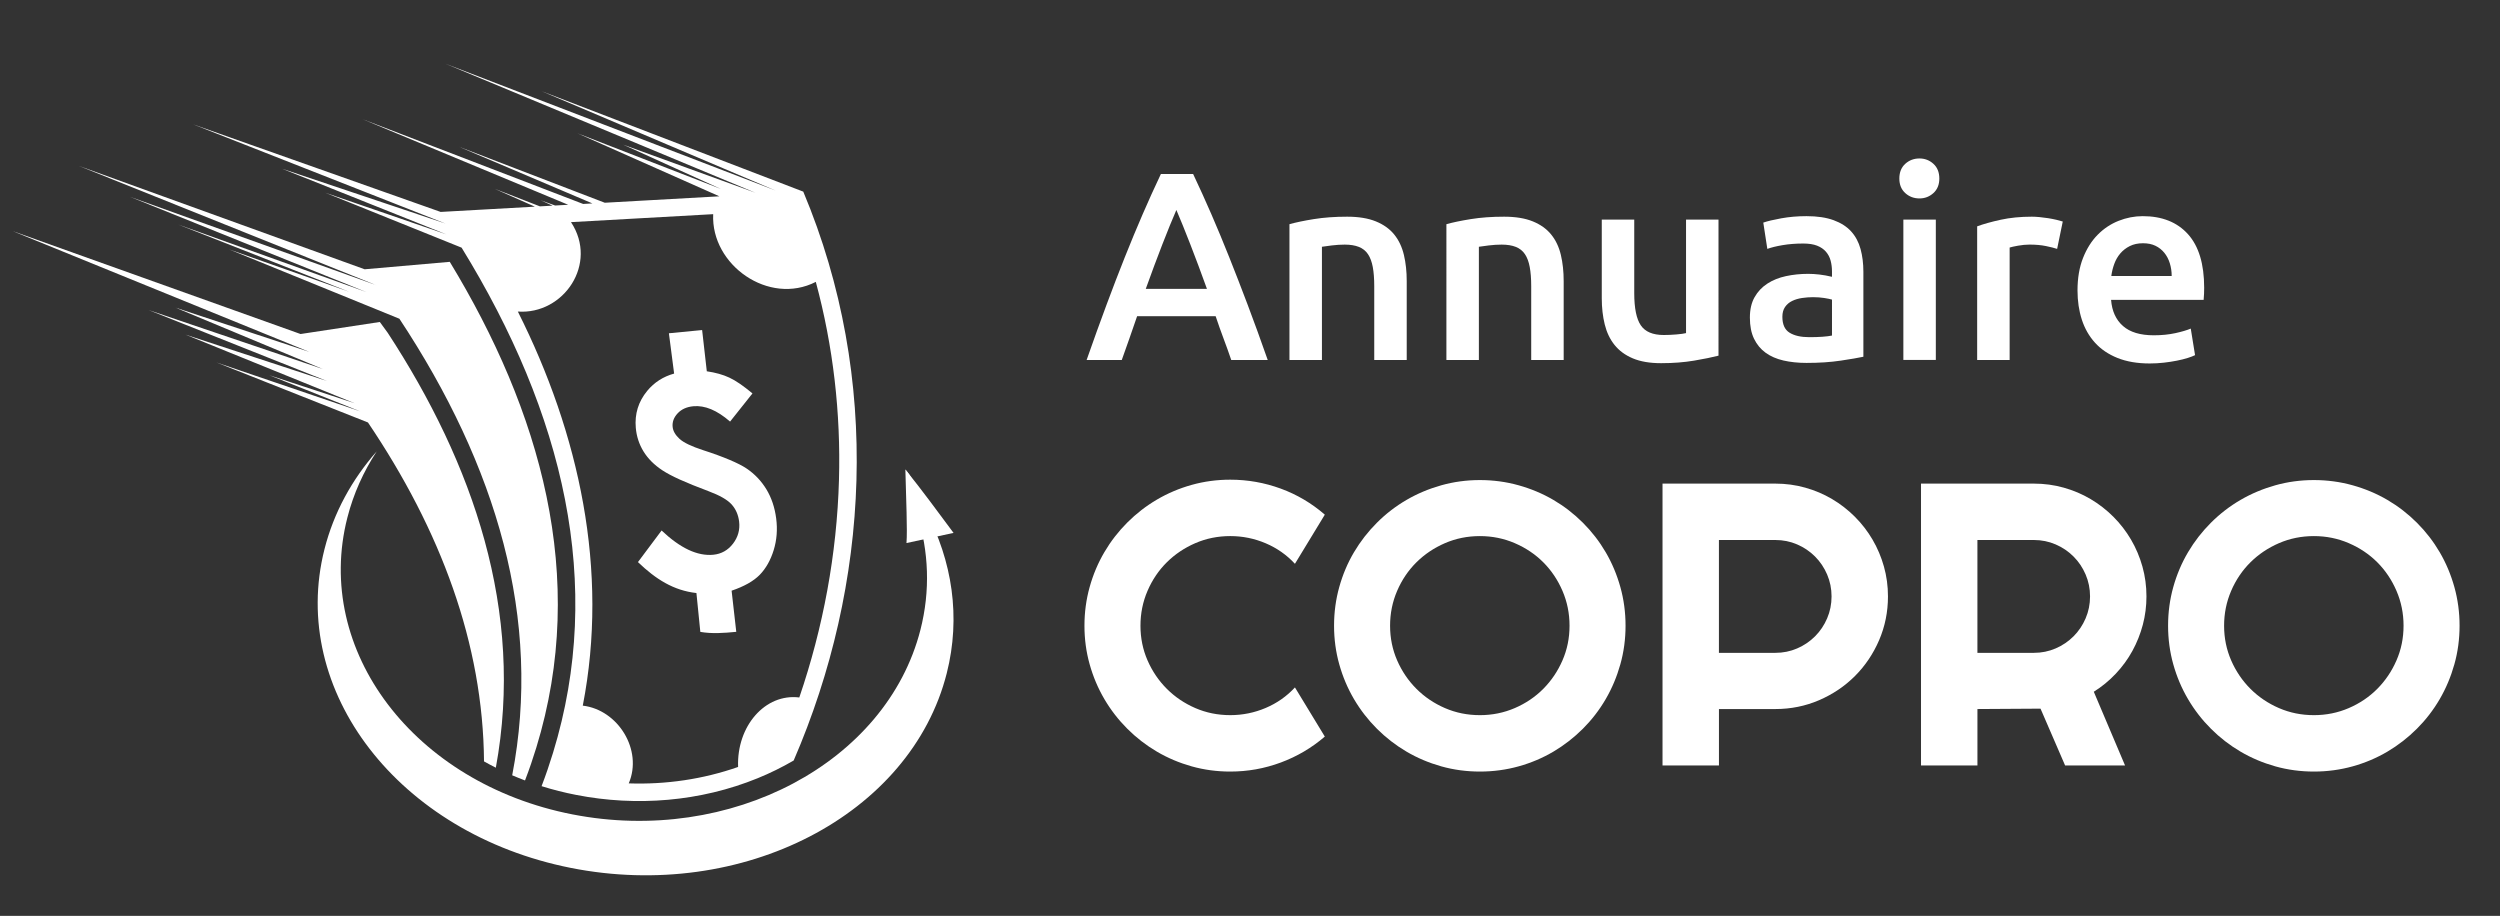
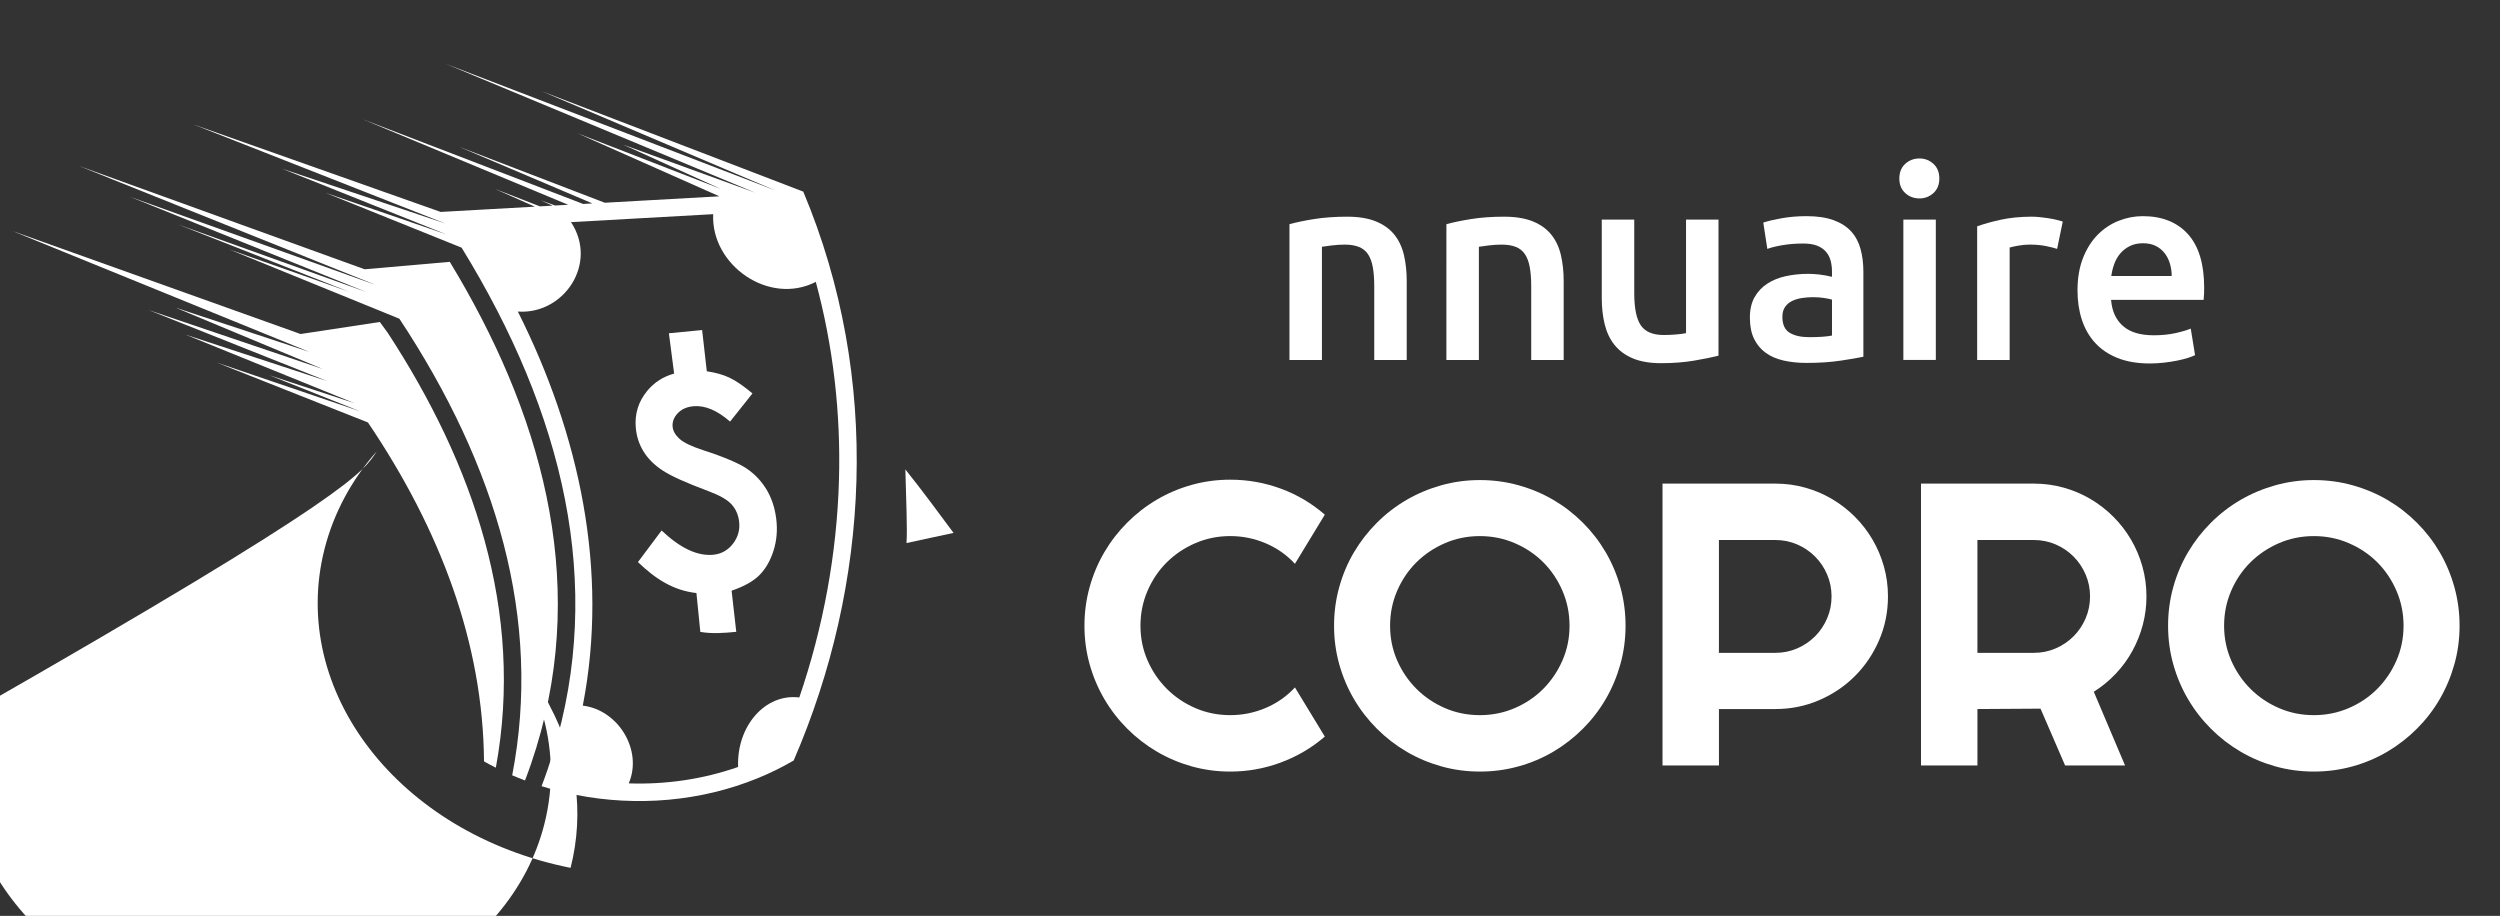
<svg xmlns="http://www.w3.org/2000/svg" version="1.1" id="Calque_1" x="0px" y="0px" width="187.667px" height="68.75px" viewBox="0 0 187.667 68.75" enable-background="new 0 0 187.667 68.75" xml:space="preserve">
  <rect x="0" y="0" width="187.667" height="68.75" fill="#333333" stroke="none" />
  <path fill-rule="evenodd" clip-rule="evenodd" fill="#FFFFFF" d="M22.562,25.074l5.95-0.904l0.597,0.818  c6.406,9.81,10.275,20.889,8.112,32.641c-0.299-0.15-0.595-0.308-0.887-0.472c-0.072-8.824-3.239-17.333-8.712-25.443L16.25,27.209  l10.803,3.676l-6.838-2.72l6.404,2.104l0,0l-12.695-5.15l10.627,3.486l-13.398-5.331l13.087,4.431l-11.067-4.612l10.049,3.324  L0.931,17.341L22.562,25.074z" />
  <path fill-rule="evenodd" clip-rule="evenodd" fill="#FFFFFF" d="M27.373,20.214l6.39-0.559C40.536,30.81,44.19,43.29,40.258,56.124  c-0.25,0.817-0.524,1.621-0.831,2.42l-0.017,0.042c-0.322-0.121-0.643-0.251-0.961-0.387c2.26-11.689-1.16-23.216-8.468-34.272  l-12.788-5.208l9.023,3.187l-12.835-5.049l14.125,5.069L9.766,14.777l18.481,6.631L5.908,12.45L27.373,20.214z" />
  <path fill-rule="evenodd" clip-rule="evenodd" fill="#FFFFFF" d="M33.079,15.909l7.073-0.396l-3.011-1.337l3.39,1.315l0.947-0.053  l-0.899-0.408l1.092,0.397l0.982-0.055L27.224,8.951l16.552,6.359l0.694-0.04l-10.022-4.256L45.4,15.219l8.601-0.482l-10.651-4.73  l10.771,4.181l-7.334-3.326l9.931,3.612L33.432,4.782l24.798,9.526L40.657,6.846l19.642,7.539c5.905,14.061,4.98,29.535-0.72,42.703  c-0.87,0.508-1.777,0.953-2.708,1.333c-4.295,1.751-9.081,2.141-13.623,1.25c-0.875-0.17-1.743-0.389-2.594-0.656  c0.323-0.844,0.593-1.637,0.86-2.506c3.872-12.637,0.808-25.448-6.863-37.918l-10.233-4.123l9.085,3.124l-12.304-4.918l12.246,4.109  L14.497,9.335L33.079,15.909L33.079,15.909z M60.001,52.357c1.795-5.254,2.821-10.772,2.978-16.324  c0.142-5.037-0.433-10.042-1.739-14.873c-3.519,1.806-7.884-1.265-7.703-5.083l-10.674,0.598c2.064,3.123-0.549,6.956-3.99,6.713  c4.614,9.178,6.849,19.439,4.875,29.583c2.652,0.313,4.522,3.334,3.45,5.835c2.783,0.096,5.579-0.31,8.209-1.233  C55.291,54.502,57.443,52.039,60.001,52.357z" />
-   <path fill-rule="evenodd" clip-rule="evenodd" fill="#FFFFFF" d="M28.281,33.88c-1.862,2.117-3.227,4.595-3.924,7.348  c-2.696,10.64,5.575,21.347,18.475,23.919c12.899,2.572,25.542-3.968,28.237-14.607c1.068-4.216,0.414-8.439-1.567-12.167  c-0.639-1.2-0.638-2.052-1.539-3.134c0.705,1.175,0.489,2.113,0.89,3.393c0.865,2.753,0.995,5.702,0.24,8.651  c-2.553,9.975-14.251,16.175-26.13,13.849c-11.879-2.327-19.44-12.298-16.888-22.274C26.532,37.067,27.286,35.4,28.281,33.88z" />
+   <path fill-rule="evenodd" clip-rule="evenodd" fill="#FFFFFF" d="M28.281,33.88c-1.862,2.117-3.227,4.595-3.924,7.348  c-2.696,10.64,5.575,21.347,18.475,23.919c1.068-4.216,0.414-8.439-1.567-12.167  c-0.639-1.2-0.638-2.052-1.539-3.134c0.705,1.175,0.489,2.113,0.89,3.393c0.865,2.753,0.995,5.702,0.24,8.651  c-2.553,9.975-14.251,16.175-26.13,13.849c-11.879-2.327-19.44-12.298-16.888-22.274C26.532,37.067,27.286,35.4,28.281,33.88z" />
  <path fill-rule="evenodd" clip-rule="evenodd" fill="#FFFFFF" d="M68.047,40.765c0.077-0.968-0.03-3.309-0.084-5.526  c1.328,1.661,2.379,3.1,3.617,4.764C70.069,40.314,69.559,40.452,68.047,40.765z" />
  <path fill-rule="evenodd" clip-rule="evenodd" fill="#FFFFFF" d="M56.485,29.533c-0.557,0.702-1.118,1.406-1.68,2.114  c-0.492-0.427-0.968-0.736-1.426-0.927c-0.458-0.188-0.9-0.264-1.327-0.225c-0.504,0.046-0.898,0.226-1.185,0.534  c-0.288,0.309-0.412,0.649-0.375,1.016c0.032,0.316,0.206,0.611,0.515,0.896c0.308,0.282,0.899,0.568,1.774,0.852  c0.783,0.252,1.444,0.496,1.987,0.726c0.544,0.23,0.971,0.444,1.273,0.649c0.611,0.412,1.105,0.932,1.488,1.56  c0.382,0.63,0.628,1.359,0.736,2.188c0.109,0.834,0.045,1.629-0.187,2.381c-0.232,0.751-0.582,1.373-1.042,1.847  c-0.465,0.478-1.171,0.876-2.117,1.197c0.116,1.021,0.231,2.05,0.35,3.088c-0.922,0.091-1.828,0.157-2.698,0.005l-0.293-2.917  c-1.708-0.188-3.055-1.039-4.389-2.323c0.595-0.795,1.187-1.585,1.774-2.372c0.7,0.662,1.375,1.147,2.022,1.452  c0.649,0.303,1.272,0.427,1.865,0.368c0.603-0.061,1.095-0.337,1.475-0.832c0.377-0.493,0.531-1.047,0.459-1.653  c-0.061-0.507-0.247-0.94-0.566-1.295c-0.319-0.352-0.904-0.683-1.741-0.995c-0.852-0.318-1.565-0.608-2.142-0.868  c-0.575-0.259-1.014-0.497-1.319-0.699c-0.609-0.403-1.083-0.877-1.413-1.418c-0.33-0.539-0.521-1.133-0.576-1.765  c-0.092-1.044,0.191-1.965,0.85-2.768c0.534-0.651,1.22-1.084,2.027-1.306l-0.392-3.026l2.494-0.242  c0.114,1.027,0.232,2.057,0.351,3.096c0.651,0.096,1.214,0.25,1.689,0.474C55.224,28.565,55.799,28.961,56.485,29.533z" />
  <g>
-     <path fill="#FFFFFF" d="M92.425,27.021c-0.188-0.55-0.383-1.094-0.585-1.631s-0.397-1.088-0.585-1.652h-5.896   c-0.188,0.564-0.38,1.118-0.576,1.662c-0.195,0.544-0.387,1.084-0.575,1.622h-2.639c0.523-1.491,1.02-2.867,1.489-4.129   s0.929-2.458,1.378-3.585s0.896-2.202,1.338-3.223s0.899-2.027,1.369-3.021h2.422c0.47,0.994,0.927,2.001,1.37,3.021   c0.443,1.021,0.889,2.095,1.339,3.223c0.45,1.128,0.913,2.323,1.39,3.585c0.477,1.262,0.977,2.638,1.5,4.129H92.425z    M88.306,15.762c-0.309,0.712-0.662,1.578-1.058,2.598c-0.396,1.021-0.809,2.128-1.239,3.324h4.592   c-0.43-1.195-0.846-2.31-1.249-3.344C88.951,17.307,88.601,16.447,88.306,15.762z" />
    <path fill="#FFFFFF" d="M96.795,16.83c0.47-0.134,1.081-0.262,1.833-0.383c0.752-0.121,1.584-0.181,2.498-0.181   c0.859,0,1.577,0.118,2.155,0.353c0.577,0.235,1.037,0.564,1.38,0.987c0.342,0.423,0.584,0.934,0.726,1.531   c0.141,0.598,0.211,1.252,0.211,1.964v5.922h-2.438v-5.539c0-0.564-0.037-1.044-0.11-1.44c-0.074-0.396-0.195-0.718-0.363-0.967   s-0.396-0.43-0.685-0.544s-0.642-0.171-1.057-0.171c-0.309,0-0.631,0.02-0.967,0.061c-0.336,0.04-0.584,0.074-0.745,0.101v8.5   h-2.438V16.83z" />
    <path fill="#FFFFFF" d="M108.578,16.83c0.47-0.134,1.081-0.262,1.833-0.383c0.752-0.121,1.584-0.181,2.498-0.181   c0.858,0,1.577,0.118,2.155,0.353c0.577,0.235,1.037,0.564,1.379,0.987c0.343,0.423,0.585,0.934,0.726,1.531   c0.141,0.598,0.211,1.252,0.211,1.964v5.922h-2.437v-5.539c0-0.564-0.037-1.044-0.111-1.44c-0.073-0.396-0.194-0.718-0.362-0.967   s-0.396-0.43-0.685-0.544c-0.289-0.114-0.642-0.171-1.058-0.171c-0.309,0-0.631,0.02-0.967,0.061   c-0.336,0.04-0.584,0.074-0.745,0.101v8.5h-2.438V16.83z" />
    <path fill="#FFFFFF" d="M129.002,26.699c-0.47,0.121-1.081,0.245-1.832,0.373c-0.753,0.127-1.578,0.191-2.478,0.191   c-0.847,0-1.555-0.121-2.125-0.363c-0.571-0.242-1.027-0.577-1.37-1.007s-0.588-0.943-0.735-1.541   c-0.147-0.597-0.222-1.252-0.222-1.964v-5.901h2.438v5.519c0,1.128,0.164,1.934,0.493,2.417s0.903,0.725,1.723,0.725   c0.295,0,0.607-0.013,0.937-0.041c0.329-0.027,0.574-0.061,0.735-0.101v-8.52h2.437V26.699z" />
    <path fill="#FFFFFF" d="M135.608,16.226c0.806,0,1.483,0.101,2.034,0.302c0.551,0.202,0.99,0.483,1.319,0.846   c0.329,0.362,0.564,0.802,0.705,1.319s0.212,1.084,0.212,1.702v6.385c-0.377,0.081-0.944,0.178-1.702,0.292   c-0.759,0.114-1.615,0.171-2.568,0.171c-0.631,0-1.209-0.061-1.732-0.181c-0.523-0.121-0.97-0.315-1.339-0.584   c-0.37-0.269-0.658-0.617-0.866-1.047c-0.209-0.43-0.313-0.96-0.313-1.591c0-0.604,0.117-1.114,0.353-1.531   c0.234-0.416,0.554-0.755,0.957-1.017c0.402-0.262,0.869-0.45,1.399-0.564c0.53-0.114,1.084-0.171,1.662-0.171   c0.269,0,0.55,0.017,0.846,0.051c0.295,0.034,0.611,0.09,0.946,0.171v-0.403c0-0.282-0.033-0.55-0.101-0.806   c-0.067-0.255-0.185-0.48-0.353-0.675c-0.168-0.194-0.39-0.345-0.664-0.453c-0.275-0.107-0.621-0.161-1.038-0.161   c-0.563,0-1.081,0.041-1.551,0.121s-0.853,0.174-1.147,0.282l-0.303-1.974c0.309-0.107,0.759-0.215,1.35-0.322   S134.937,16.226,135.608,16.226z M135.81,25.31c0.752,0,1.322-0.041,1.712-0.121V22.49c-0.134-0.041-0.329-0.081-0.584-0.121   c-0.255-0.04-0.537-0.061-0.846-0.061c-0.269,0-0.541,0.021-0.815,0.061c-0.275,0.041-0.524,0.114-0.745,0.222   c-0.222,0.107-0.4,0.259-0.534,0.453c-0.135,0.195-0.201,0.44-0.201,0.735c0,0.577,0.181,0.977,0.544,1.198   C134.702,25.199,135.192,25.31,135.81,25.31z" />
    <path fill="#FFFFFF" d="M145.579,13.405c0,0.457-0.148,0.819-0.443,1.088c-0.296,0.269-0.645,0.403-1.048,0.403   c-0.416,0-0.772-0.134-1.067-0.403s-0.443-0.631-0.443-1.088c0-0.47,0.148-0.839,0.443-1.107s0.651-0.403,1.067-0.403   c0.403,0,0.752,0.134,1.048,0.403C145.431,12.566,145.579,12.936,145.579,13.405z M145.316,27.021h-2.437V16.487h2.437V27.021z" />
    <path fill="#FFFFFF" d="M154.422,18.683c-0.202-0.067-0.48-0.138-0.836-0.211c-0.356-0.074-0.77-0.111-1.239-0.111   c-0.269,0-0.554,0.027-0.855,0.081c-0.303,0.054-0.514,0.101-0.635,0.141v8.439h-2.438V16.991c0.47-0.174,1.058-0.339,1.763-0.494   c0.705-0.154,1.487-0.231,2.347-0.231c0.161,0,0.349,0.01,0.563,0.03s0.43,0.047,0.645,0.081c0.215,0.034,0.423,0.074,0.625,0.121   c0.201,0.047,0.362,0.091,0.483,0.131L154.422,18.683z" />
    <path fill="#FFFFFF" d="M155.952,21.805c0-0.927,0.138-1.739,0.413-2.437s0.641-1.279,1.098-1.743   c0.456-0.463,0.979-0.812,1.571-1.047c0.591-0.234,1.194-0.352,1.813-0.352c1.45,0,2.581,0.45,3.394,1.349   c0.813,0.9,1.219,2.243,1.219,4.029c0,0.134-0.003,0.285-0.01,0.453s-0.017,0.319-0.03,0.453h-6.949   c0.067,0.846,0.366,1.5,0.896,1.964s1.299,0.695,2.307,0.695c0.591,0,1.131-0.054,1.621-0.161s0.876-0.222,1.158-0.342l0.322,1.994   c-0.135,0.067-0.319,0.138-0.554,0.212c-0.235,0.074-0.504,0.141-0.806,0.201c-0.303,0.061-0.628,0.111-0.978,0.151   c-0.349,0.04-0.704,0.06-1.067,0.06c-0.927,0-1.732-0.138-2.417-0.413c-0.685-0.275-1.249-0.658-1.691-1.148   c-0.443-0.49-0.772-1.067-0.987-1.732C156.06,23.325,155.952,22.597,155.952,21.805z M163.022,20.717   c0-0.335-0.048-0.654-0.142-0.957s-0.231-0.564-0.413-0.786c-0.181-0.221-0.402-0.396-0.664-0.523s-0.574-0.191-0.937-0.191   c-0.376,0-0.705,0.07-0.987,0.211s-0.521,0.326-0.715,0.554c-0.195,0.229-0.346,0.491-0.453,0.786   c-0.108,0.295-0.182,0.598-0.222,0.906H163.022z" />
  </g>
  <g>
    <path fill="#FFFFFF" d="M99.45,55.293c-0.984,0.846-2.086,1.495-3.305,1.947c-1.22,0.453-2.484,0.679-3.792,0.679   c-1.003,0-1.97-0.13-2.899-0.391c-0.929-0.261-1.8-0.63-2.611-1.106c-0.812-0.478-1.552-1.05-2.221-1.719s-1.242-1.409-1.719-2.221   s-0.846-1.683-1.106-2.612c-0.261-0.93-0.391-1.896-0.391-2.899c0-1.003,0.13-1.972,0.391-2.906   c0.26-0.935,0.629-1.808,1.106-2.619s1.05-1.552,1.719-2.221s1.409-1.242,2.221-1.72c0.812-0.477,1.682-0.846,2.611-1.106   c0.93-0.26,1.896-0.391,2.899-0.391c1.309,0,2.572,0.224,3.792,0.671c1.219,0.448,2.321,1.1,3.305,1.955l-2.243,3.689   c-0.62-0.669-1.353-1.183-2.198-1.542c-0.846-0.359-1.731-0.539-2.656-0.539c-0.935,0-1.81,0.178-2.626,0.531   c-0.816,0.354-1.529,0.834-2.139,1.438c-0.61,0.605-1.092,1.318-1.446,2.14c-0.354,0.821-0.531,1.694-0.531,2.619   s0.177,1.793,0.531,2.604c0.354,0.812,0.836,1.522,1.446,2.132c0.61,0.61,1.323,1.092,2.139,1.446s1.692,0.531,2.626,0.531   c0.925,0,1.81-0.18,2.656-0.539c0.846-0.358,1.579-0.872,2.198-1.541L99.45,55.293z" />
    <path fill="#FFFFFF" d="M122.025,46.971c0,1.004-0.13,1.97-0.391,2.899s-0.627,1.801-1.1,2.612   c-0.472,0.812-1.043,1.552-1.711,2.221c-0.67,0.669-1.407,1.241-2.214,1.719c-0.807,0.477-1.677,0.846-2.611,1.106   s-1.903,0.391-2.907,0.391c-1.003,0-1.97-0.13-2.899-0.391s-1.8-0.63-2.611-1.106c-0.812-0.478-1.552-1.05-2.221-1.719   s-1.242-1.409-1.72-2.221c-0.477-0.812-0.846-1.683-1.106-2.612c-0.261-0.93-0.391-1.896-0.391-2.899   c0-1.003,0.13-1.972,0.391-2.906c0.26-0.935,0.629-1.806,1.106-2.612c0.478-0.807,1.051-1.544,1.72-2.213s1.409-1.239,2.221-1.712   c0.812-0.472,1.682-0.838,2.611-1.099s1.896-0.392,2.899-0.392c1.004,0,1.973,0.131,2.907,0.392s1.805,0.627,2.611,1.099   c0.807,0.473,1.544,1.043,2.214,1.712c0.668,0.669,1.239,1.406,1.711,2.213c0.473,0.807,0.839,1.678,1.1,2.612   S122.025,45.968,122.025,46.971z M117.82,46.971c0-0.925-0.177-1.798-0.531-2.619c-0.354-0.821-0.834-1.534-1.438-2.14   c-0.604-0.604-1.318-1.084-2.14-1.438c-0.821-0.354-1.694-0.531-2.619-0.531c-0.935,0-1.81,0.178-2.626,0.531   c-0.816,0.354-1.53,0.834-2.14,1.438c-0.61,0.605-1.092,1.318-1.446,2.14s-0.531,1.694-0.531,2.619s0.177,1.793,0.531,2.604   s0.836,1.522,1.446,2.132c0.609,0.61,1.323,1.092,2.14,1.446s1.691,0.531,2.626,0.531c0.925,0,1.798-0.177,2.619-0.531   s1.535-0.836,2.14-1.446c0.604-0.609,1.085-1.32,1.438-2.132C117.644,48.764,117.82,47.896,117.82,46.971z" />
    <path fill="#FFFFFF" d="M129.034,57.462H124.8V36.303h8.469c0.777,0,1.525,0.101,2.243,0.303c0.718,0.201,1.39,0.486,2.014,0.855   c0.625,0.369,1.195,0.812,1.712,1.328s0.959,1.09,1.328,1.719c0.369,0.63,0.654,1.304,0.855,2.021   c0.202,0.719,0.303,1.466,0.303,2.243c0,1.161-0.222,2.255-0.664,3.283c-0.442,1.027-1.048,1.926-1.814,2.692   c-0.768,0.768-1.665,1.372-2.693,1.815c-1.027,0.442-2.122,0.664-3.283,0.664h-4.234V57.462z M129.034,40.537v8.47h4.234   c0.581,0,1.127-0.11,1.639-0.332c0.511-0.221,0.959-0.523,1.342-0.907c0.384-0.384,0.687-0.834,0.908-1.35   c0.221-0.517,0.332-1.065,0.332-1.646s-0.111-1.129-0.332-1.646c-0.222-0.517-0.524-0.966-0.908-1.35   c-0.383-0.384-0.831-0.687-1.342-0.908c-0.512-0.221-1.058-0.332-1.639-0.332H129.034z" />
    <path fill="#FFFFFF" d="M148.438,57.462h-4.234V36.303h8.469c0.777,0,1.525,0.101,2.243,0.303c0.718,0.201,1.39,0.486,2.014,0.855   c0.625,0.369,1.195,0.812,1.712,1.328s0.959,1.09,1.328,1.719c0.369,0.63,0.654,1.304,0.855,2.021   c0.202,0.719,0.303,1.466,0.303,2.243c0,0.728-0.091,1.437-0.272,2.125c-0.183,0.688-0.443,1.343-0.782,1.962   c-0.34,0.62-0.755,1.19-1.247,1.712s-1.043,0.974-1.652,1.357l2.346,5.533h-4.5l-1.845-4.265l-4.736,0.03V57.462z M148.438,40.537   v8.47h4.234c0.581,0,1.127-0.11,1.639-0.332c0.511-0.221,0.959-0.523,1.342-0.907c0.384-0.384,0.687-0.834,0.908-1.35   c0.221-0.517,0.332-1.065,0.332-1.646s-0.111-1.129-0.332-1.646c-0.222-0.517-0.524-0.966-0.908-1.35   c-0.383-0.384-0.831-0.687-1.342-0.908c-0.512-0.221-1.058-0.332-1.639-0.332H148.438z" />
    <path fill="#FFFFFF" d="M184.632,46.971c0,1.004-0.13,1.97-0.391,2.899s-0.627,1.801-1.1,2.612   c-0.472,0.812-1.043,1.552-1.711,2.221c-0.67,0.669-1.407,1.241-2.214,1.719c-0.807,0.477-1.677,0.846-2.611,1.106   s-1.903,0.391-2.907,0.391c-1.003,0-1.97-0.13-2.899-0.391s-1.8-0.63-2.611-1.106c-0.812-0.478-1.552-1.05-2.221-1.719   s-1.242-1.409-1.719-2.221c-0.478-0.812-0.847-1.683-1.107-2.612s-0.391-1.896-0.391-2.899c0-1.003,0.13-1.972,0.391-2.906   s0.63-1.806,1.107-2.612c0.477-0.807,1.05-1.544,1.719-2.213s1.409-1.239,2.221-1.712c0.812-0.472,1.682-0.838,2.611-1.099   s1.896-0.392,2.899-0.392c1.004,0,1.973,0.131,2.907,0.392s1.805,0.627,2.611,1.099c0.807,0.473,1.544,1.043,2.214,1.712   c0.668,0.669,1.239,1.406,1.711,2.213c0.473,0.807,0.839,1.678,1.1,2.612S184.632,45.968,184.632,46.971z M180.427,46.971   c0-0.925-0.177-1.798-0.531-2.619c-0.354-0.821-0.834-1.534-1.438-2.14c-0.604-0.604-1.318-1.084-2.14-1.438   c-0.821-0.354-1.694-0.531-2.619-0.531c-0.935,0-1.81,0.178-2.626,0.531c-0.816,0.354-1.53,0.834-2.14,1.438   c-0.61,0.605-1.092,1.318-1.446,2.14c-0.354,0.821-0.531,1.694-0.531,2.619s0.178,1.793,0.531,2.604   c0.354,0.812,0.836,1.522,1.446,2.132c0.609,0.61,1.323,1.092,2.14,1.446s1.691,0.531,2.626,0.531c0.925,0,1.798-0.177,2.619-0.531   s1.535-0.836,2.14-1.446c0.604-0.609,1.085-1.32,1.438-2.132C180.25,48.764,180.427,47.896,180.427,46.971z" />
  </g>
</svg>